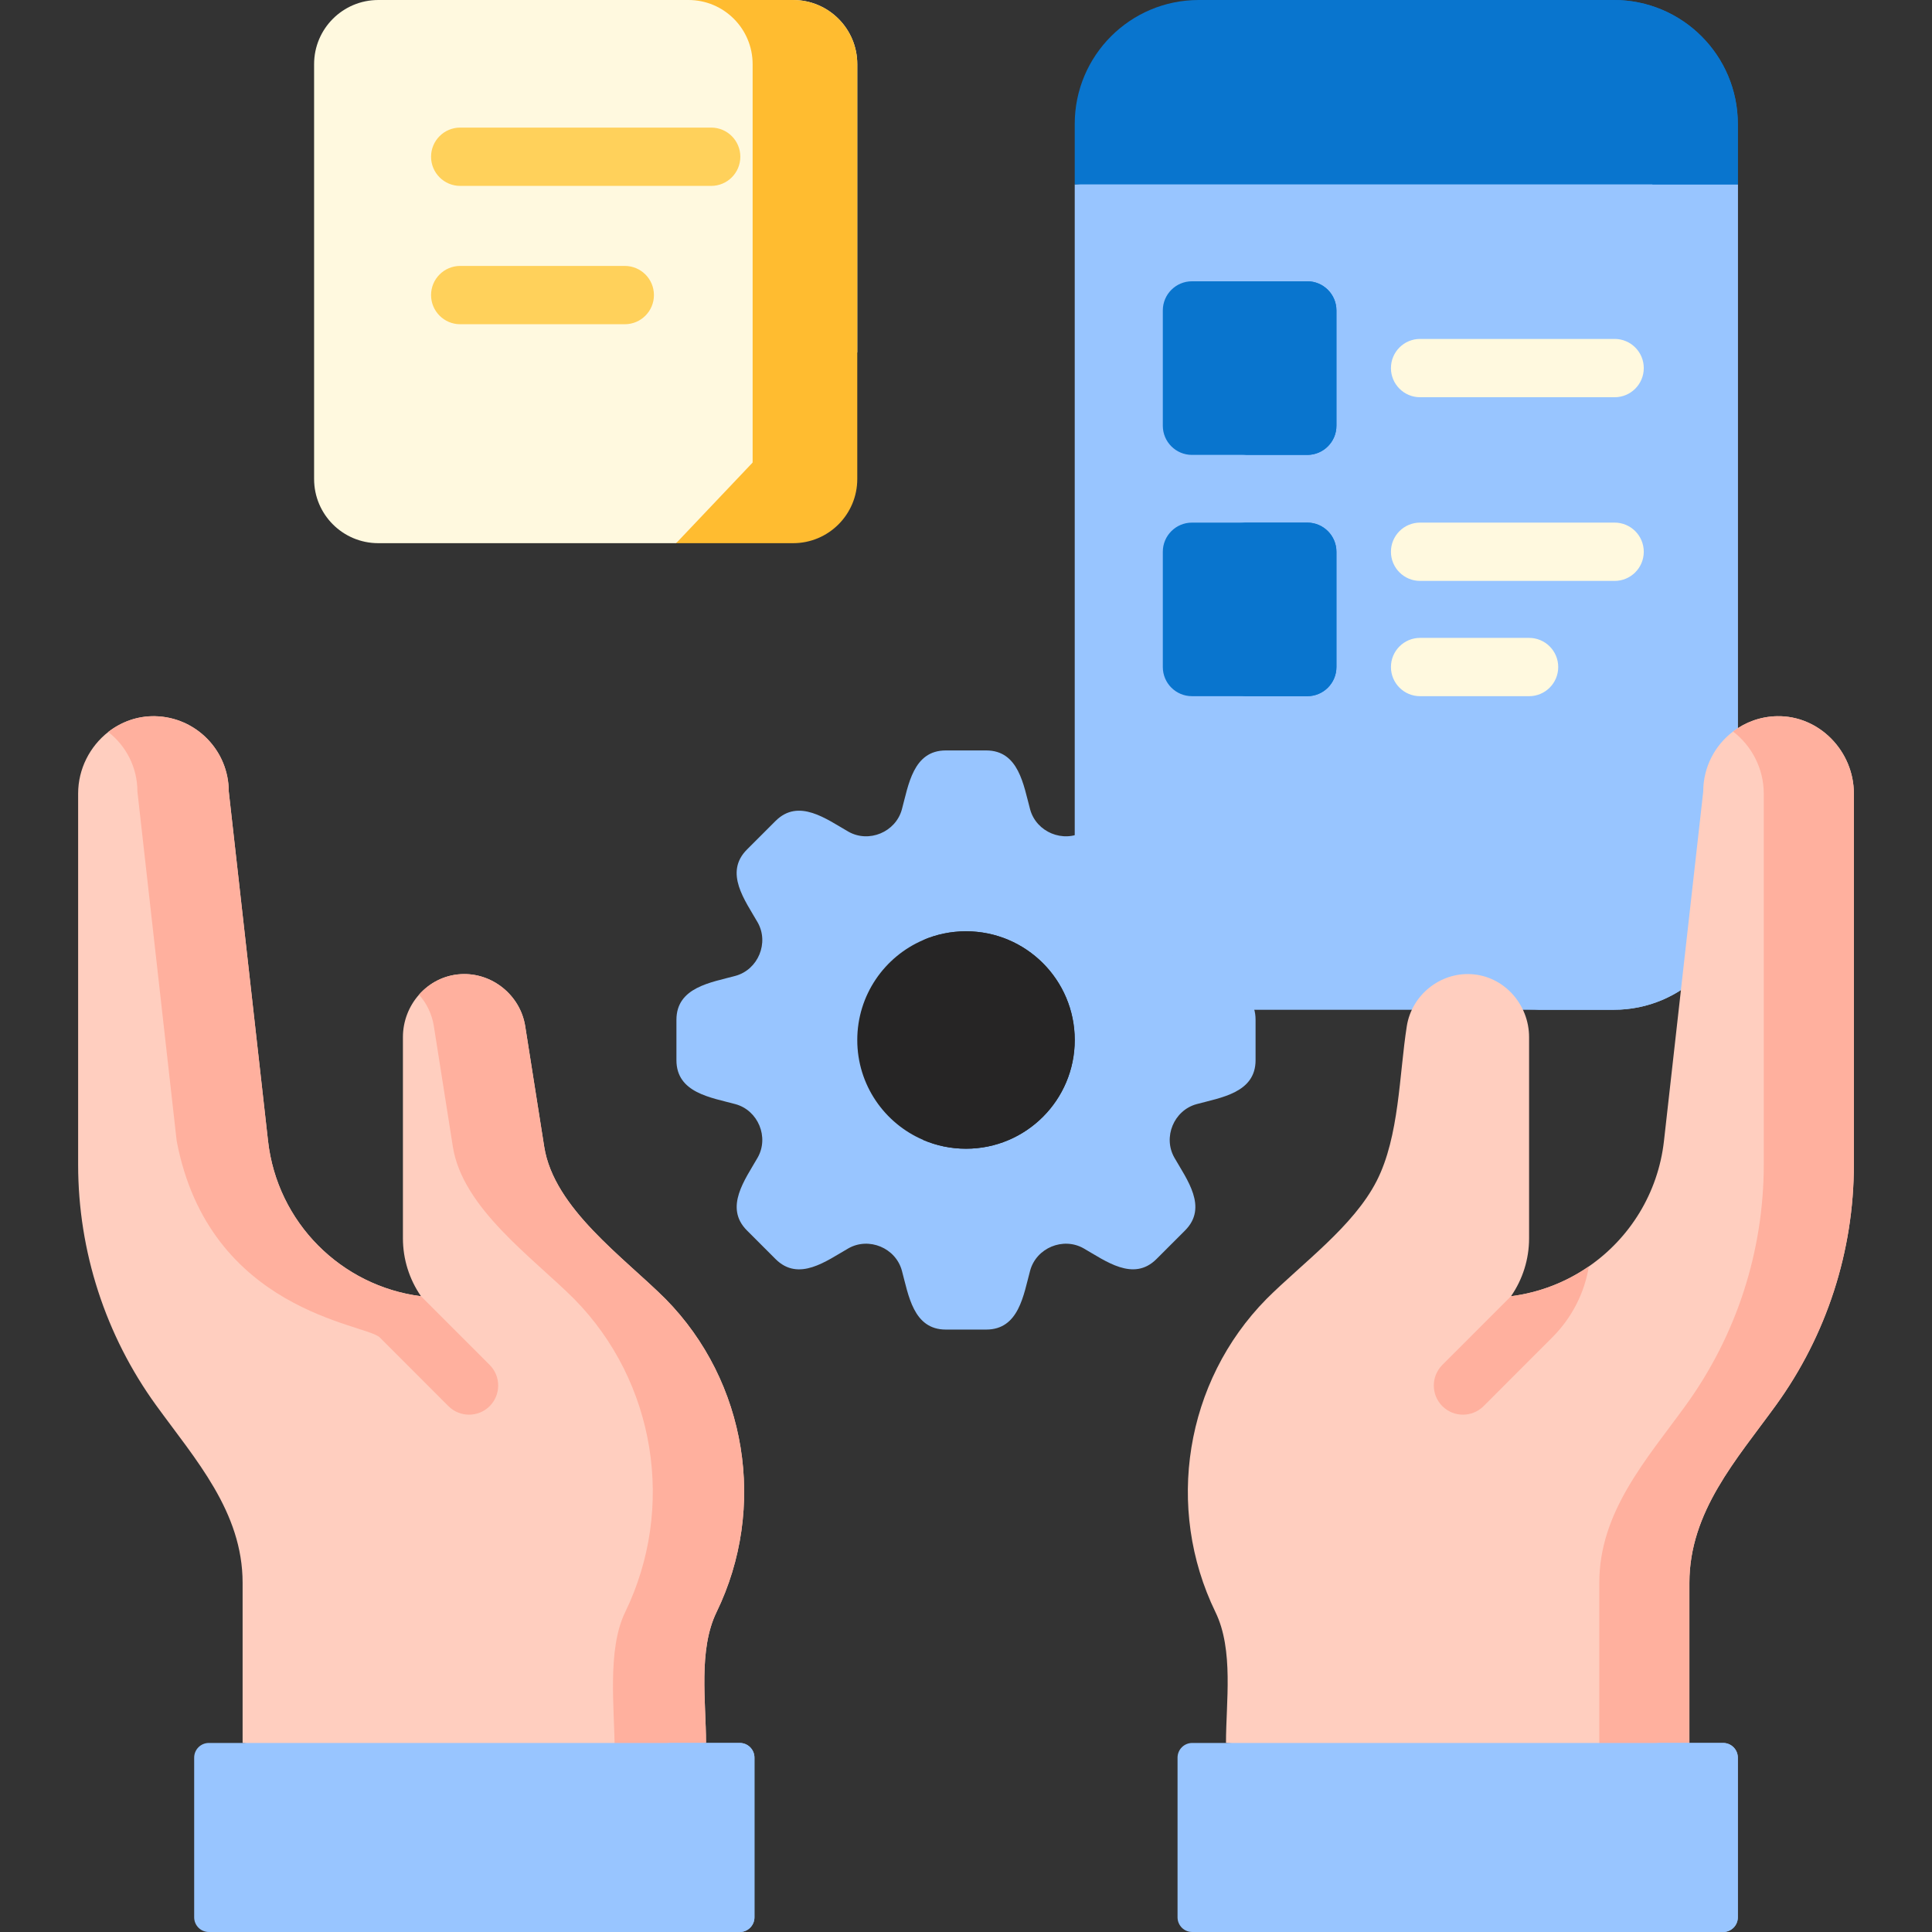
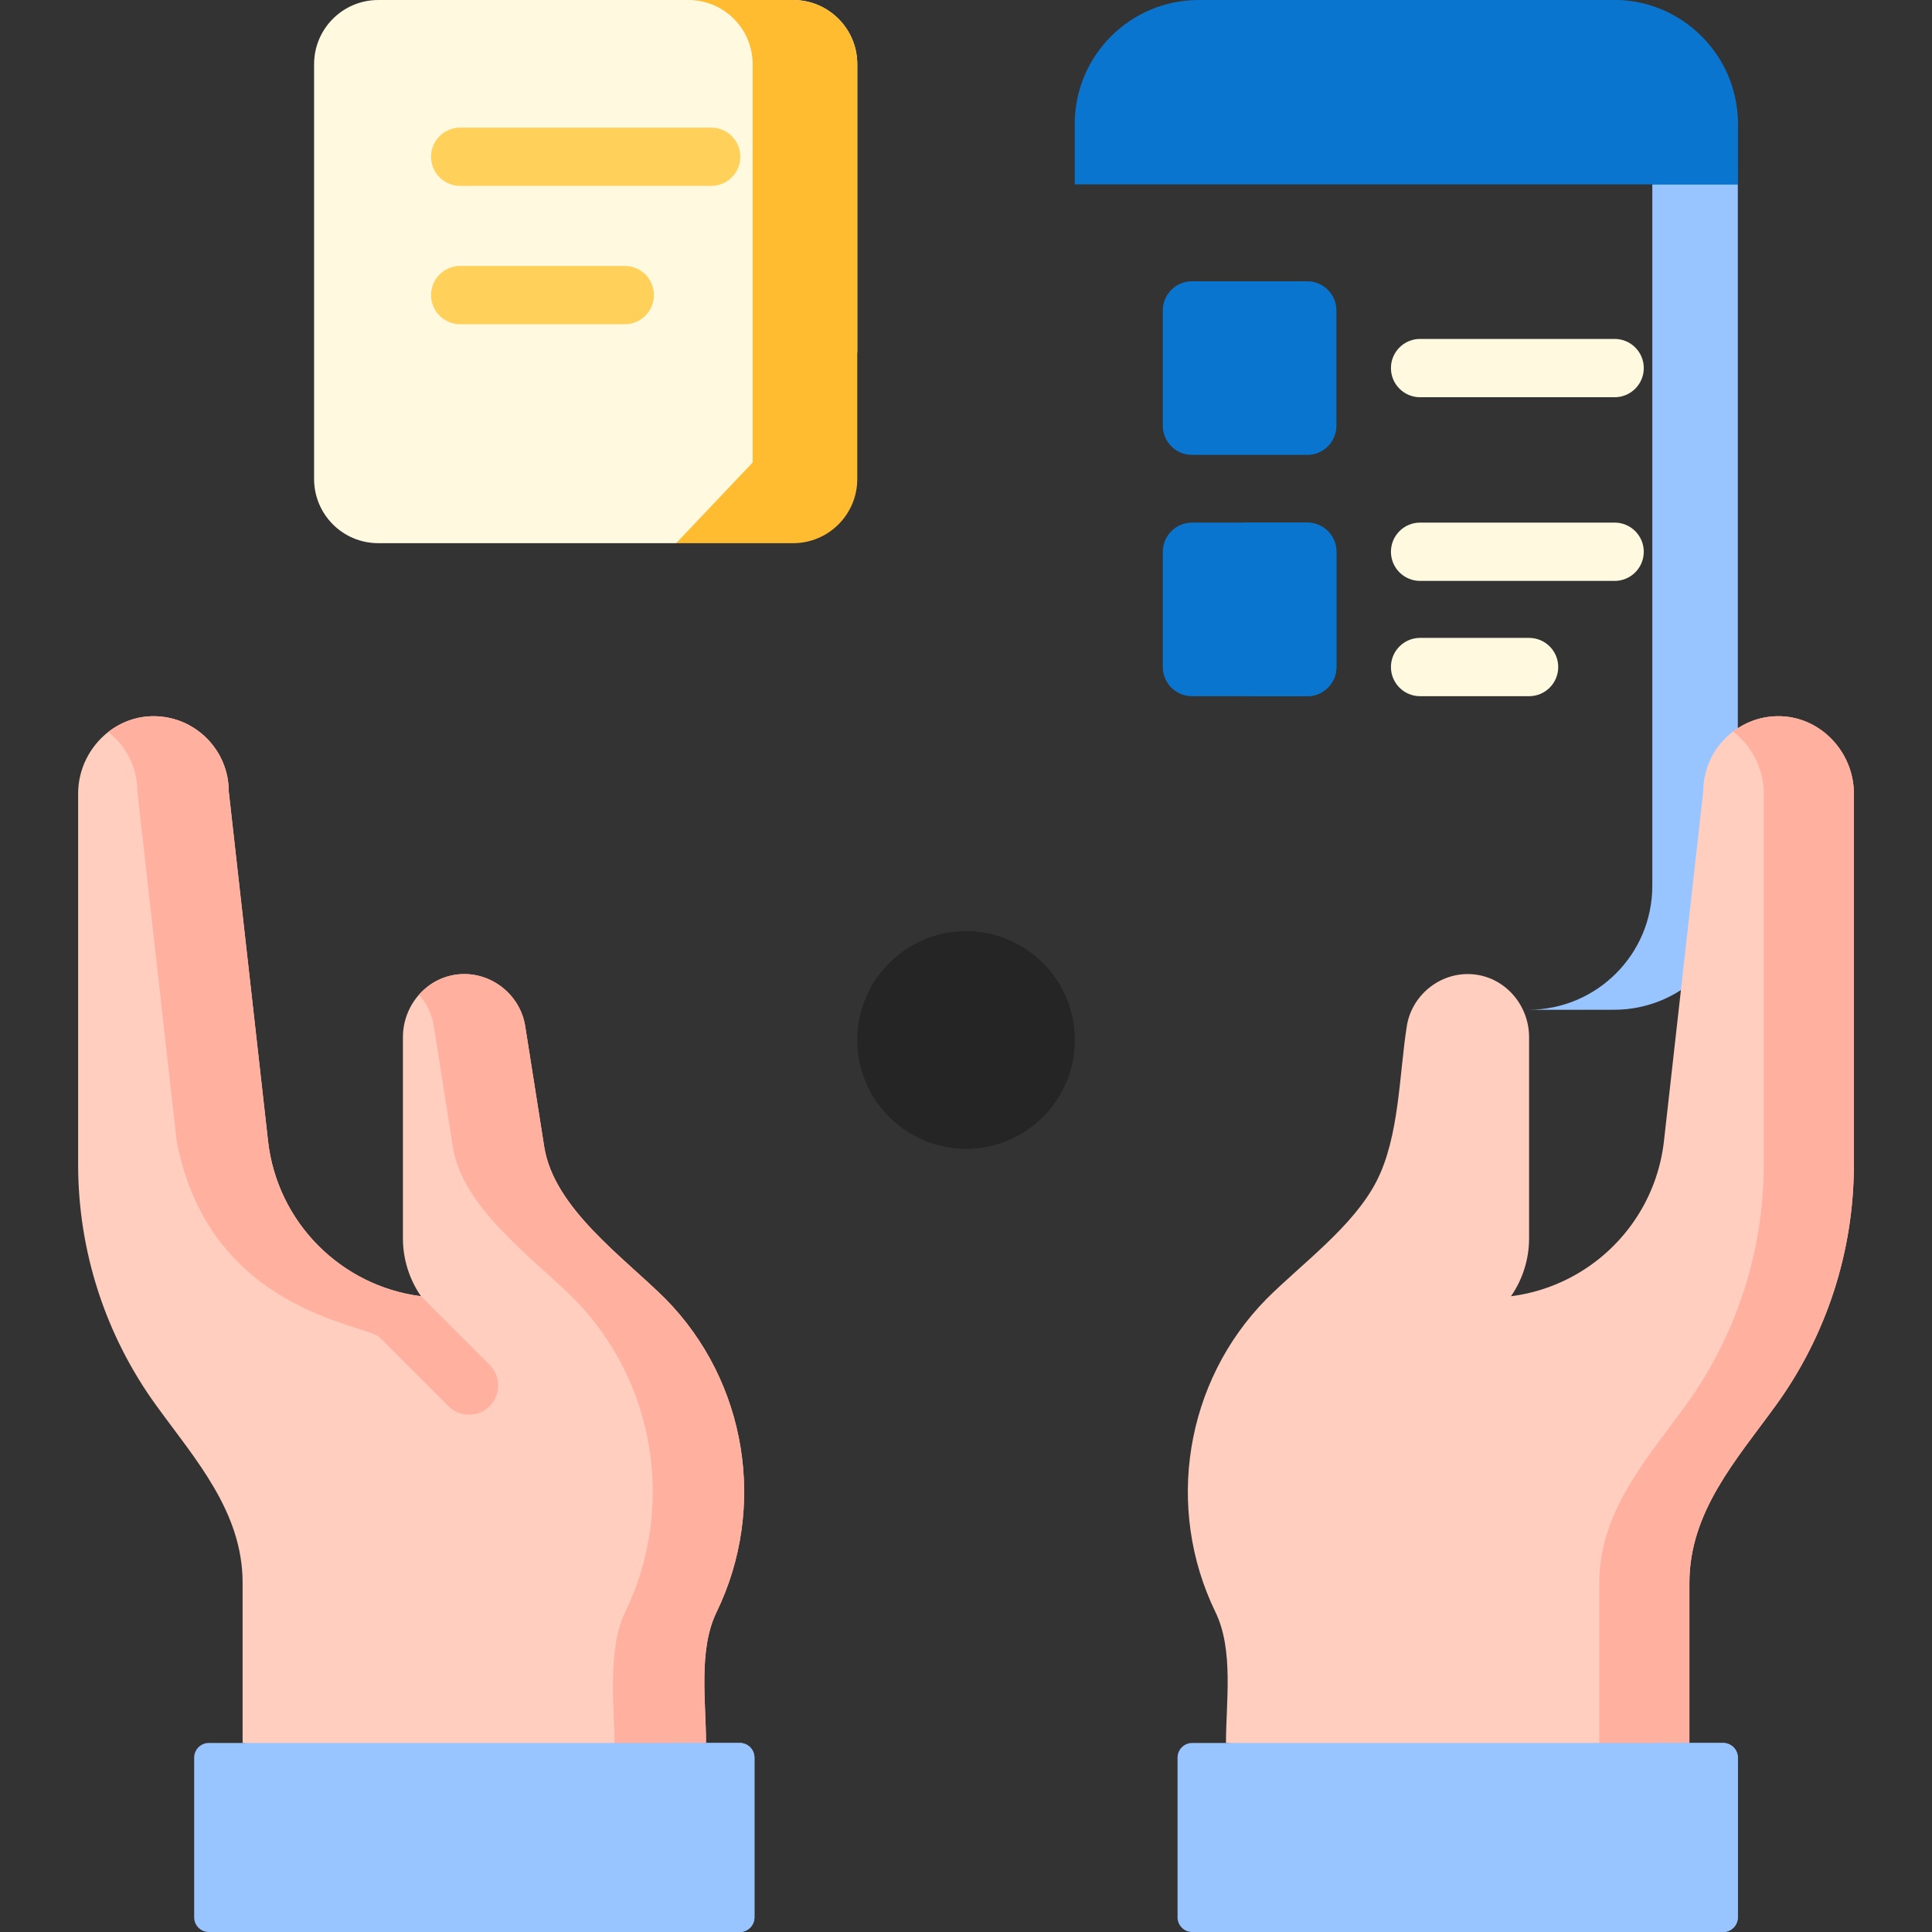
<svg xmlns="http://www.w3.org/2000/svg" width="512" height="512" x="0" y="0" viewBox="0 0 497 497" style="enable-background:new 0 0 512 512" xml:space="preserve" class="">
  <rect x="0" y="0" width="497" height="497" fill="#333333" stroke="none" />
  <g>
    <g>
-       <path d="m447.05 47.44v180.43c0 17.61-14.28 31.89-31.9 31.89h-106.79c-17.61 0-31.89-14.28-31.89-31.89v-180.43l85.29-7.118z" fill="#98c5ff" data-original="#ddeafb" class="" />
      <path d="m447.05 47.44v180.43c0 17.61-14.28 31.89-31.9 31.89h-22c17.62 0 31.9-14.28 31.9-31.89v-180.43l10.783-3.273z" fill="#98c5ff" data-original="#cbe2ff" class="" />
      <g>
        <path d="m343.79 79.86v29.66c0 4.14-3.36 7.5-7.5 7.5h-29.66c-4.14 0-7.5-3.36-7.5-7.5v-29.66c0-4.14 3.36-7.5 7.5-7.5h29.66c4.14 0 7.5 3.36 7.5 7.5z" fill="#0975ce" data-original="#528fd8" class="" />
      </g>
      <g>
-         <path d="m343.79 79.86v29.66c0 4.14-3.36 7.5-7.5 7.5h-17c4.14 0 7.5-3.36 7.5-7.5v-29.66c0-4.14-3.36-7.5-7.5-7.5h17c4.14 0 7.5 3.36 7.5 7.5z" fill="#0975ce" data-original="#0473ce" class="" />
-       </g>
+         </g>
      <g>
-         <path d="m343.79 141.94v29.65c0 4.15-3.36 7.5-7.5 7.5h-29.66c-4.14 0-7.5-3.35-7.5-7.5v-29.65c0-4.14 3.36-7.5 7.5-7.5h29.66c4.14 0 7.5 3.36 7.5 7.5z" fill="#0975ce" data-original="#528fd8" class="" />
+         <path d="m343.79 141.94v29.65c0 4.15-3.36 7.5-7.5 7.5h-29.66c-4.14 0-7.5-3.35-7.5-7.5v-29.65c0-4.14 3.36-7.5 7.5-7.5h29.66c4.14 0 7.5 3.36 7.5 7.5" fill="#0975ce" data-original="#528fd8" class="" />
      </g>
      <g>
        <path d="m343.79 141.94v29.65c0 4.15-3.36 7.5-7.5 7.5h-17.5c4.14 0 7.5-3.35 7.5-7.5v-29.65c0-4.14-3.36-7.5-7.5-7.5h17.5c4.14 0 7.5 3.36 7.5 7.5z" fill="#0975ce" data-original="#0473ce" class="" />
      </g>
      <g>
        <path d="m415.355 102.188h-50.041c-4.142 0-7.5-3.357-7.5-7.5s3.358-7.5 7.5-7.5h50.041c4.142 0 7.5 3.357 7.5 7.5s-3.357 7.5-7.5 7.5z" fill="#fff9df" data-original="#fff9df" class="" />
      </g>
      <g>
        <path d="m415.355 149.438h-50.041c-4.142 0-7.5-3.357-7.5-7.5s3.358-7.5 7.5-7.5h50.041c4.142 0 7.5 3.357 7.5 7.5s-3.357 7.5-7.5 7.5z" fill="#fff9df" data-original="#fff9df" class="" />
      </g>
      <g>
        <path d="m393.347 179.093h-28.032c-4.142 0-7.5-3.357-7.5-7.5s3.358-7.5 7.5-7.5h28.032c4.142 0 7.5 3.357 7.5 7.5s-3.358 7.5-7.5 7.5z" fill="#fff9df" data-original="#fff9df" class="" />
      </g>
      <path d="m447.05 31.89v15.55h-170.58v-15.55c0-17.61 14.28-31.89 31.89-31.89h106.79c17.62 0 31.9 14.28 31.9 31.89z" fill="#0975ce" data-original="#528fd8" class="" />
      <path d="m447.05 31.89v15.55h-22v-15.55c0-17.61-14.28-31.89-31.9-31.89h22c17.62 0 31.9 14.28 31.9 31.89z" fill="#0975ce" data-original="#0473ce" class="" />
      <path d="m184.32 414.73c-4.724 9.715-2.7 23.122-2.7 33.64l-59.605 7.13-59.605-7.13v-41.18c0-18.298-12.126-31.709-22.24-45.67-13.05-18.01-20.07-39.67-20.07-61.91v-95.48c0-6.35 3.04-12.15 7.74-15.83 3.34-2.6 7.5-4.14 12.01-4.06 10.53.2 19 8.8 19 19.38l10.1 89.88c2.37 21.03 18.86 37.35 39.35 39.95-3.01-4.35-4.65-9.54-4.65-14.9v-51.74c0-4.15 1.55-8.01 4.14-10.93 2.67-3.03 6.45-5.03 10.74-5.28 8.046-.474 15.295 5.392 16.57 13.33l4.9 31.08c2.509 15.859 20.513 28.458 31.22 39.16 20.917 21.248 26.157 53.714 13.1 80.56z" fill="#ffcebf" data-original="#ffcebf" class="" />
      <path d="m184.32 414.73c-4.724 9.715-2.7 23.122-2.7 33.64l-23.5 2c0-10.525-2.029-25.916 2.7-35.64 13.056-26.845 7.817-59.311-13.1-80.56-10.694-10.689-28.716-23.333-31.22-39.16l-4.9-31.08c-.5-3.1-1.86-5.86-3.81-8.05 2.67-3.03 6.45-5.03 10.74-5.28 8.046-.474 15.295 5.392 16.57 13.33l4.9 31.08c2.509 15.859 20.513 28.458 31.22 39.16 20.917 21.248 26.157 53.714 13.1 80.56z" fill="#ffb09e" data-original="#ffb09e" class="" />
      <path d="m476.9 204.13v95.48c0 22.24-7.02 43.9-20.07 61.91-10.123 13.973-22.24 27.345-22.24 45.67v41.18l-56.423 5.13-62.787-5.13c0-10.525 2.029-23.916-2.7-33.64-13.056-26.845-7.817-59.311 13.1-80.56 9.171-9.167 22.411-18.682 28.381-30.411 5.827-11.449 5.767-27.325 7.739-39.829 1.275-7.938 8.524-13.804 16.57-13.33 8.43.49 14.88 7.76 14.88 16.21v51.74c0 5.36-1.64 10.55-4.65 14.9 7.34-.93 14.18-3.63 20.03-7.67 10.47-7.24 17.8-18.79 19.32-32.28l10.1-89.88c0-6.3 3.01-11.91 7.67-15.44 3.16-2.41 7.07-3.86 11.33-3.94 10.87-.2 19.75 9.03 19.75 19.89z" fill="#ffcebf" data-original="#ffcebf" class="" />
      <path d="m476.9 204.13v95.48c0 22.24-7.02 43.9-20.07 61.91-10.123 13.973-22.24 27.345-22.24 45.67v41.18l-23.18 3v-44.18c0-18.298 12.126-31.709 22.24-45.67 13.05-18.01 20.07-39.67 20.07-61.91v-95.48c0-6.42-3.11-12.28-7.9-15.95 3.16-2.41 7.07-3.86 11.33-3.94 10.87-.2 19.75 9.03 19.75 19.89z" fill="#ffb09e" data-original="#ffb09e" class="" />
      <path d="m194.08 452.145v41.08c0 2.085-1.69 3.775-3.775 3.775h-136.58c-2.085 0-3.775-1.69-3.775-3.775v-41.08c0-2.085 1.69-3.775 3.775-3.775h136.58c2.085 0 3.775 1.69 3.775 3.775z" fill="#98c5ff" data-original="#ddeafb" class="" />
      <path d="m194.08 452.15v41.08c0 2.08-1.69 3.77-3.77 3.77h-19c2.08 0 3.77-1.69 3.77-3.77v-41.08c0-2.09-1.69-3.78-3.77-3.78h19c2.08 0 3.77 1.69 3.77 3.78z" fill="#98c5ff" data-original="#cbe2ff" class="" />
      <path d="m447.05 452.145v41.08c0 2.085-1.69 3.775-3.775 3.775h-136.58c-2.085 0-3.775-1.69-3.775-3.775v-41.08c0-2.085 1.69-3.775 3.775-3.775h136.58c2.085 0 3.775 1.69 3.775 3.775z" fill="#98c5ff" data-original="#ddeafb" class="" />
      <path d="m447.05 452.15v41.08c0 2.08-1.69 3.77-3.78 3.77h-17.5c2.09 0 3.78-1.69 3.78-3.77v-41.08c0-2.09-1.69-3.78-3.78-3.78h17.5c2.09 0 3.78 1.69 3.78 3.78z" fill="#98c5ff" data-original="#cbe2ff" class="" />
-       <path d="m322.991 272.73v-10.386c0-8.432-8.936-9.603-15.168-11.304-5.855-1.599-8.72-8.512-5.71-13.784 3.203-5.61 8.673-12.777 2.732-18.719l-7.344-7.344c-5.962-5.962-13.109-.472-18.719 2.732-5.272 3.01-12.185.145-13.784-5.71-1.702-6.232-2.902-15.168-11.304-15.168h-10.386c-8.432 0-9.603 8.936-11.305 15.168-1.599 5.855-8.512 8.72-13.784 5.71-5.61-3.203-12.777-8.673-18.719-2.732l-7.344 7.344c-5.962 5.962-.471 13.109 2.732 18.719 3.01 5.272.145 12.185-5.71 13.784-6.232 1.702-15.168 2.902-15.168 11.304v10.386c0 8.432 8.936 9.603 15.168 11.304 5.855 1.599 8.72 8.512 5.71 13.784-3.203 5.61-8.673 12.777-2.732 18.719l7.344 7.344c5.962 5.962 13.109.471 18.719-2.732 5.272-3.01 12.185-.145 13.784 5.71 1.702 6.232 2.902 15.168 11.305 15.168h10.386c8.432 0 9.603-8.936 11.305-15.168 1.599-5.855 8.512-8.72 13.784-5.71 5.61 3.203 12.777 8.673 18.719 2.732l7.344-7.344c5.962-5.962.472-13.109-2.732-18.719-3.01-5.272-.145-12.185 5.71-13.784 6.231-1.701 15.167-2.901 15.167-11.304z" fill="#98c5ff" data-original="#cbe2ff" class="" />
      <path d="m276.47 267.54c0 15.44-12.52 27.96-27.97 27.96-3.9 0-7.62-.8-11-2.25-9.98-4.27-16.97-14.17-16.97-25.71s6.99-21.45 16.97-25.72c3.38-1.45 7.1-2.25 11-2.25 15.45 0 27.97 12.52 27.97 27.97z" fill="#262525" data-original="#5a5a5a" class="" />
      <path d="m276.47 267.54c0 15.44-12.52 27.96-27.97 27.96-3.9 0-7.62-.8-11-2.25 9.98-4.27 16.97-14.17 16.97-25.71s-6.99-21.45-16.97-25.72c3.38-1.45 7.1-2.25 11-2.25 15.45 0 27.97 12.52 27.97 27.97z" fill="#262525" data-original="#444444" class="" />
      <g>
        <path d="m125.96 361.73c-1.46 1.46-3.38 2.19-5.3 2.19s-3.84-.73-5.31-2.2l-17.66-17.67c-3.53-3.53-43.857-6.55-52.24-50.55l-10.1-89.88c0-6.23-2.94-11.78-7.51-15.32 3.34-2.6 7.5-4.14 12.01-4.06 10.53.2 19 8.8 19 19.38l10.1 89.88c2.37 21.03 18.86 37.35 39.35 39.95l17.66 17.67c2.93 2.93 2.93 7.68 0 10.61z" fill="#ffb09e" data-original="#ffb09e" class="" />
      </g>
      <g>
-         <path d="m408.73 325.78c-1.14 6.89-4.39 13.24-9.42 18.27l-17.66 17.67c-1.47 1.47-3.39 2.2-5.31 2.2s-3.84-.73-5.3-2.19c-2.93-2.93-2.93-7.68 0-10.61l17.66-17.67c7.34-.93 14.18-3.63 20.03-7.67z" fill="#ffb09e" data-original="#ffb09e" class="" />
-       </g>
+         </g>
      <path d="m220.53 16.51v74.1l-19.53 33.89-7.39 4.16-19.67 11.07h-76.63c-9.12 0-16.51-7.39-16.51-16.51v-106.71c0-9.12 7.39-16.51 16.51-16.51h106.72c9.11 0 16.5 7.39 16.5 16.51z" fill="#fff9df" data-original="#fff9df" class="" />
      <path d="m220.53 16.51v74.1l-19.53 33.89-7.39 4.16v-112.15c0-9.12-7.39-16.51-16.5-16.51h26.92c9.11 0 16.5 7.39 16.5 16.51z" fill="#ffbc30" data-original="#fff0ad" class="" />
      <path d="m220.53 90.61v32.61c0 9.12-7.39 16.51-16.5 16.51h-30.09l19.67-20.74z" fill="#ffbc30" data-original="#ffc344" class="" />
      <g>
        <path d="m182.948 47.822h-64.56c-4.142 0-7.5-3.357-7.5-7.5s3.358-7.5 7.5-7.5h64.56c4.142 0 7.5 3.357 7.5 7.5s-3.358 7.5-7.5 7.5z" fill="#ffd15b" data-original="#ffd15b" class="" />
      </g>
      <g>
        <path d="m160.723 83.408h-42.335c-4.142 0-7.5-3.357-7.5-7.5s3.358-7.5 7.5-7.5h42.335c4.142 0 7.5 3.357 7.5 7.5s-3.358 7.5-7.5 7.5z" fill="#ffd15b" data-original="#ffd15b" class="" />
      </g>
    </g>
  </g>
</svg>